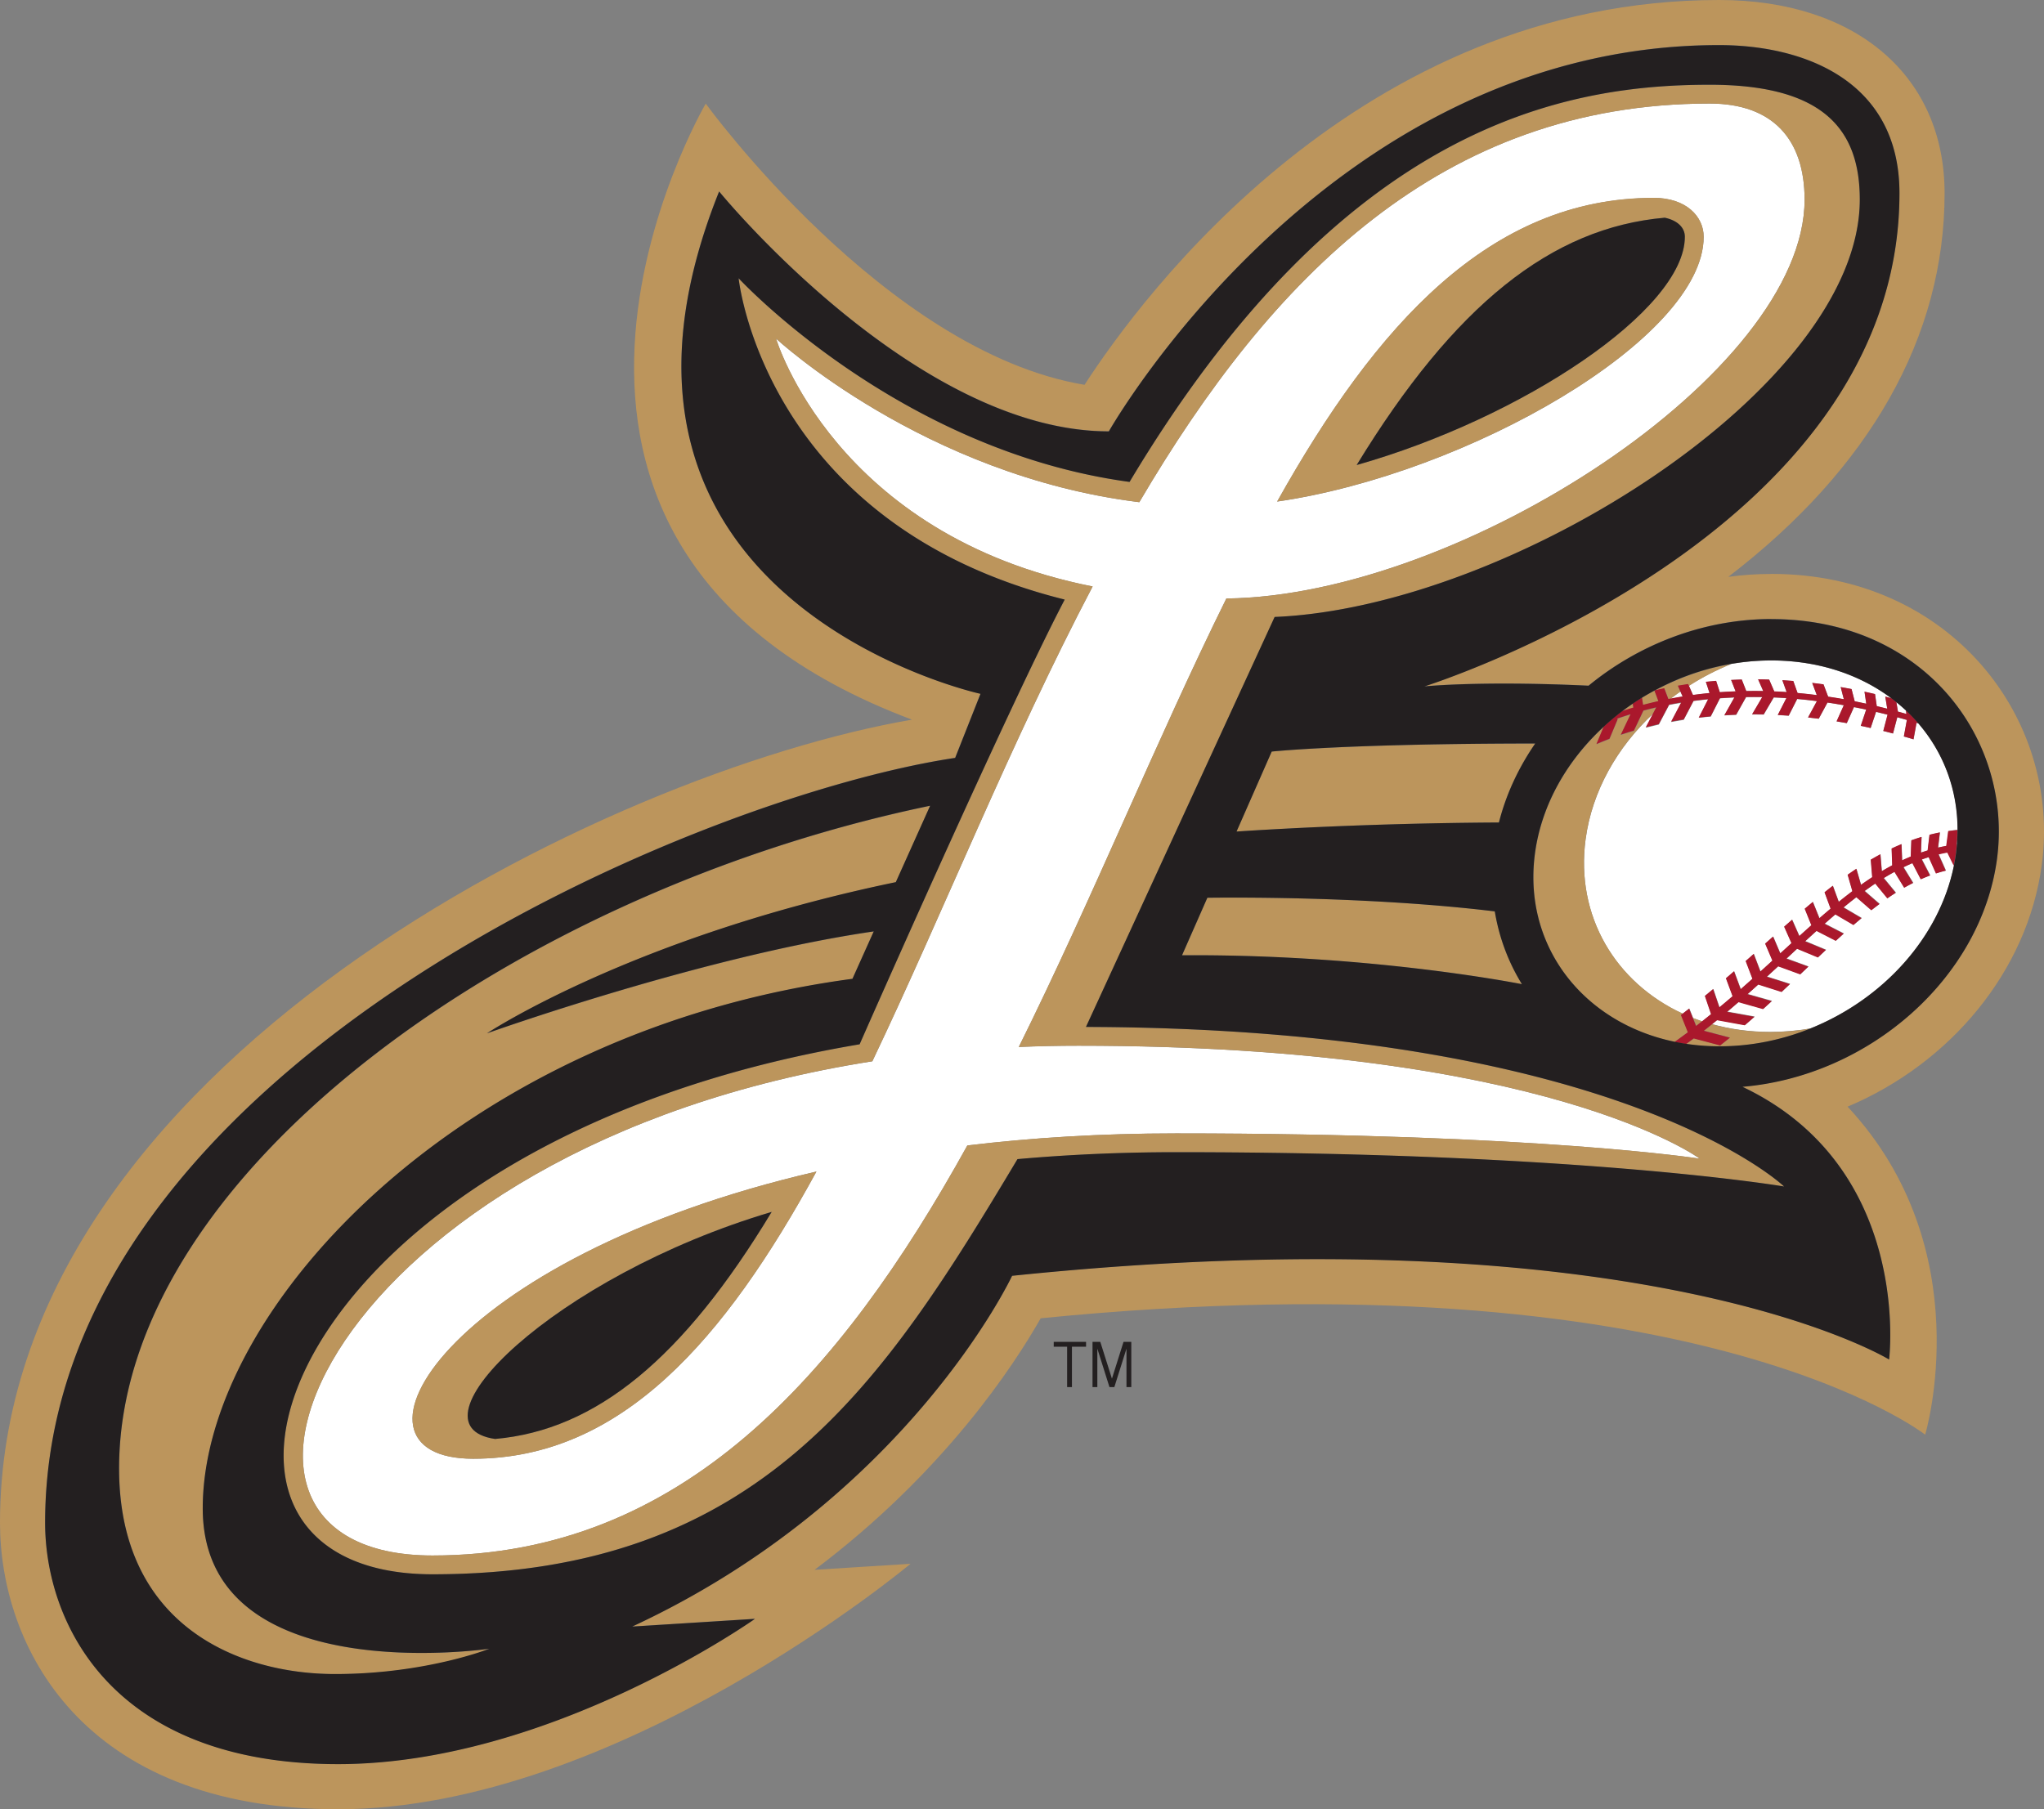
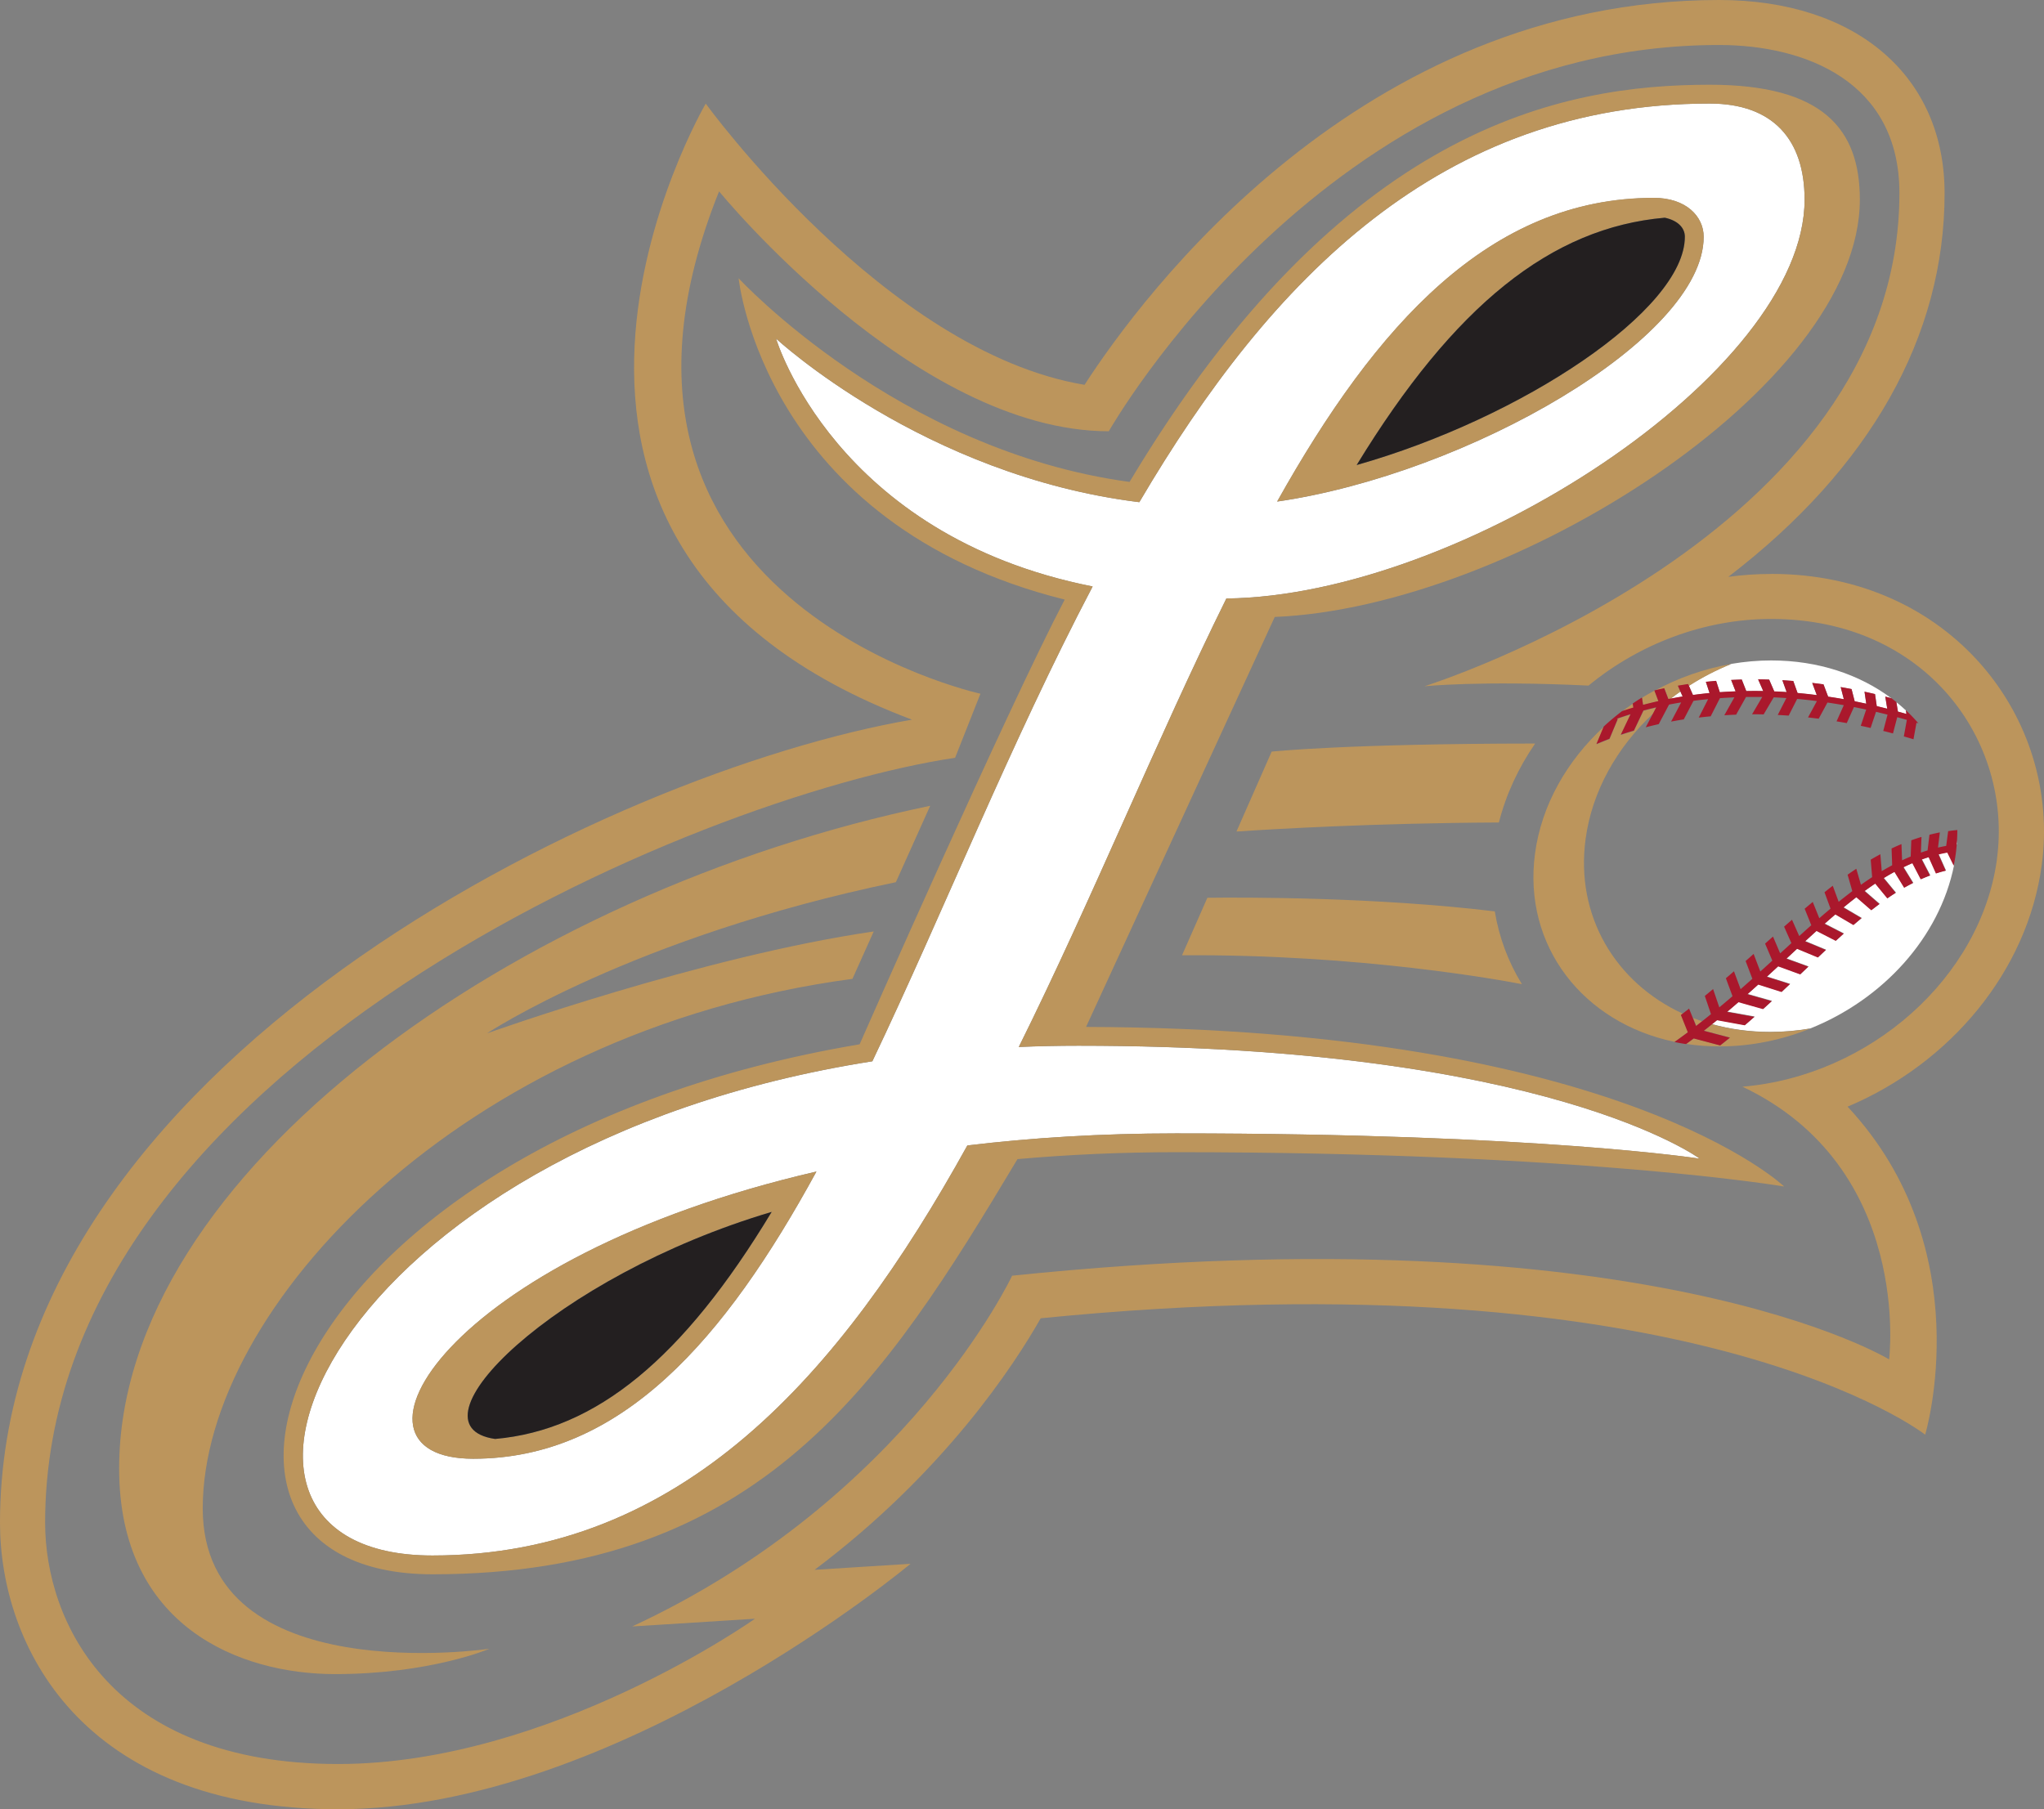
<svg xmlns="http://www.w3.org/2000/svg" xmlns:xlink="http://www.w3.org/1999/xlink" viewBox="0 0 338.86 300">
  <rect x="0" y="0" width="338.86" height="300" fill="#808080" stroke="none" />
  <defs>
    <path id="reuse-0" d="M0 0h338.86v300H0z" class="cls-1" />
  </defs>
  <defs>
    <clipPath id="clippath">
      <use xlink:href="#reuse-0" class="cls-1" />
    </clipPath>
    <clipPath id="clippath-1">
      <use xlink:href="#reuse-0" class="cls-1" />
    </clipPath>
    <style>.cls-1{fill:none}.cls-3{fill:#fff}.cls-5{fill:#bc955c}.cls-6{fill:#231f20}</style>
  </defs>
  <g id="Layer_1-2" clip-path="url(#clippath)">
    <g id="Lancaster" clip-path="url(#clippath-1)">
      <path d="M168.9 173.6c12.19-24.57 22.9-51.06 34.41-74.36 38.89-.44 95.86-37.48 95.86-66.14 0-9.92-5.21-15.93-15.73-15.93-44.46 0-72.74 28.97-94.56 66.1-35.76-4.41-60.22-27.12-60.22-27.12s9.67 32.62 52.48 41.1c-13.55 25.8-24.77 54.08-36.52 78.73-90.3 14.19-118.52 81.95-72.93 81.95 41.32 0 67.63-29.95 88.68-67.99 10.63-1.28 22.16-2 34.61-2 60.2 0 86.81 4.19 86.81 4.19s-25.17-18.73-102.98-18.73c-3.37 0-6.67.07-9.91.21m105.25-140.8c5.41 0 8.29 3.11 8.29 6.46 0 16.85-39.06 39.3-70.71 43.9C228.11 53.9 247 32.82 274.15 32.82M78.45 241.88c-24.11 0-4.8-33.36 56.9-47.62-15.19 27.83-32.32 47.62-56.9 47.62" class="cls-3" />
      <path d="m278.96 115.51-.38-.85c-.56.39-1.11.8-1.65 1.21.66-.13 1.34-.25 2.03-.36m14.7-6c-2.24 0-4.46.2-6.63.57-2.47.99-4.83 2.22-7.04 3.63l.68 1.54c.89-.12 1.81-.23 2.75-.32l-.61-1.86c.56-.06 1.12-.11 1.7-.16l.61 1.88c.85-.06 1.72-.11 2.62-.14l-.74-1.89c.58-.03 1.16-.05 1.76-.07l.75 1.91c.92-.01 1.85-.01 2.81 0l-.85-1.94c.6 0 1.21.02 1.83.04l.85 1.96c.68.03 1.36.07 2.05.11l-.71-1.97c.6.04 1.2.08 1.81.13l.71 1.99c1.05.09 2.11.21 3.19.35l-.76-2.02c.62.07 1.24.15 1.87.24l.77 2.04c.86.13 1.72.27 2.6.42l-.52-2.01c.59.1 1.19.21 1.8.33l.52 2.03c.64.13 1.28.26 1.92.4l-.29-1.99c.58.12 1.15.25 1.74.39l.29 2c.57.14 1.15.28 1.74.43l-.33-2.01 1.02.27c-5.27-3.94-12.14-6.28-19.92-6.28m22.41 8.89-.09-.6c-.51-.47-1.03-.93-1.58-1.37l.26 1.58c.47.13.93.26 1.41.39m8.37 21.58c.02-.21.03-.42.04-.62l-.08.63h.04m-3.02 1.65 1.2 2.69c-.54.13-1.08.28-1.62.46l-1.21-2.7c-.39.12-.77.25-1.15.39l1.38 2.65c-.52.19-1.03.41-1.54.63l-1.39-2.67c-.5.21-1 .44-1.49.68l1.6 2.6c-.49.25-.98.51-1.47.79l-1.61-2.63c-.6.33-1.2.68-1.79 1.04l2 2.43c-.47.29-.93.6-1.39.92l-2.01-2.45c-.59.4-1.18.81-1.77 1.24l2.47 2.15c-.45.33-.9.68-1.35 1.03l-2.48-2.16c-.72.55-1.43 1.12-2.14 1.71l3 1.76c-.45.37-.89.75-1.34 1.14l-3-1.76c-.6.51-1.19 1.03-1.79 1.56l3.17 1.63c-.44.39-.87.79-1.31 1.19l-3.19-1.64c-.63.57-1.25 1.14-1.89 1.72l3.44 1.43c-.44.41-.88.83-1.32 1.25l-3.46-1.44-1.76 1.64 3.63 1.32c-.44.43-.89.85-1.34 1.28l-3.66-1.33c-.62.57-1.24 1.15-1.88 1.73l3.83 1.21c-.46.43-.92.87-1.38 1.31l-3.87-1.23c-.59.53-1.18 1.07-1.79 1.6l4.03 1.14-1.44 1.32-4.08-1.15c-.62.54-1.25 1.08-1.88 1.61l4.53.82c-.53.47-1.06.93-1.6 1.4l-4.6-.84c-.29.23-.58.46-.87.7 3.01.84 6.24 1.29 9.66 1.29 2.24 0 4.46-.2 6.63-.57 11.99-4.81 21.41-15.03 23.83-27.06l-1.07-2.17c-.49.09-.98.19-1.46.31" class="cls-3" />
-       <path d="m317.74 119.86-.5 2.74c-.54-.16-1.07-.32-1.6-.47l.5-2.74-1.59-.45-.71 2.69c-.54-.14-1.08-.28-1.61-.42l.71-2.7c-.64-.16-1.28-.32-1.91-.47l-.9 2.68-1.64-.36.9-2.69c-.68-.15-1.36-.29-2.03-.42l-1.19 2.66c-.57-.1-1.13-.2-1.69-.29l1.2-2.68c-.92-.16-1.82-.31-2.71-.44l-1.45 2.68c-.6-.08-1.19-.15-1.77-.21l1.47-2.71c-1.11-.14-2.2-.26-3.27-.35l-1.41 2.77c-.61-.04-1.21-.08-1.81-.11l1.43-2.8c-.71-.05-1.41-.09-2.1-.11l-1.66 2.83c-.65-.01-1.29-.02-1.92-.02l1.69-2.87c-.91-.02-1.81-.02-2.69 0l-1.64 2.93c-.66.02-1.32.06-1.96.1l1.67-2.97c-.82.03-1.62.08-2.4.14l-1.53 3.01c-.67.06-1.33.14-1.98.21l1.56-3.06c-.83.08-1.64.18-2.43.28l-1.64 3.12c-.71.11-1.39.23-2.07.36l1.67-3.18c-.69.11-1.36.23-2.01.36l-1.71 3.24c-.74.17-1.46.34-2.15.52l1.23-2.34c-6 5.6-10.15 12.88-11.22 20.84-1.71 12.78 4.98 23.8 16.1 28.93.37-.29.74-.57 1.1-.86l.64 1.6c.49.19.98.37 1.48.54.51-.4 1.01-.8 1.51-1.21l-1.02-3.02c.46-.38.92-.76 1.37-1.14l1.03 3.03c.74-.62 1.47-1.24 2.19-1.85l-1.1-2.97 1.34-1.16 1.1 2.97c.66-.58 1.31-1.15 1.95-1.73l-1.12-2.94 1.33-1.18 1.11 2.92 1.99-1.81-1.2-2.81c.44-.39.88-.78 1.31-1.17l1.19 2.79c.62-.57 1.24-1.14 1.86-1.7l-1.21-2.73 1.31-1.16 1.2 2.71c.67-.61 1.34-1.21 2-1.79l-1.1-2.73c.45-.38.89-.76 1.34-1.13l1.09 2.7c.62-.54 1.24-1.07 1.85-1.59l-1-2.71c.46-.37.92-.73 1.37-1.08l.98 2.67c.75-.61 1.5-1.2 2.26-1.77l-.78-2.72c.48-.34.96-.67 1.44-.99l.77 2.66c.62-.44 1.24-.86 1.86-1.27l-.24-2.9c.53-.31 1.06-.61 1.59-.9l.23 2.81c.57-.34 1.15-.67 1.73-.98l-.1-2.78c.54-.26 1.09-.5 1.64-.73l.1 2.69c.47-.22.95-.43 1.43-.63l.1-2.69c.56-.2 1.12-.39 1.69-.56l-.1 2.6c.37-.13.73-.25 1.11-.36l.31-2.6c.57-.15 1.14-.27 1.72-.39l-.3 2.52c.46-.11.92-.21 1.39-.29l.32-2.48c.5-.08 1.01-.14 1.53-.19 0-6.75-2.37-12.84-6.48-17.62-.11-.03-.21-.07-.32-.1" class="cls-3" />
      <path d="M293.66 95.17c-2.39 0-4.78.16-7.14.48 23.5-18 35.86-39.86 35.86-63.61C322.38 12.58 307.7 0 285 0c-59.46 0-95.68 49.08-105.2 63.81C146.76 58.3 117 17.18 117 17.18s-42.85 73.17 34.19 102.15C101 127.94 0 176.67 0 252.5 0 272.71 13.33 300 56.06 300c46.24 0 94.89-40.7 94.89-40.7l-15.91 1c21.49-16.15 33.11-33.98 37.49-41.71 108.38-10.78 146.63 19.3 146.63 19.3s9.23-30.69-12.86-54.39c16.99-7.16 29.82-22.43 32.19-40.09 3.25-24.22-15.09-48.25-44.83-48.25m37.41 47.25c-2.65 19.75-21.17 36.02-42.2 37.78 28.3 13.43 24.31 45.22 24.31 45.22s-40.26-24.76-145.39-13.88c0 0-17.33 36.97-62.98 58.16l20.35-1.28s-33.95 24.09-69.1 24.09c-37.65 0-48.58-23.55-48.58-40.02 0-75.23 107.93-120.4 150.86-126.83l4.2-10.62s-70.57-15.41-43.33-83.3c0 0 32.42 39.78 64.61 39.78 0 0 36.28-64.05 101.17-64.05 14.23 0 29.9 6 29.9 24.56 0 57.1-78.76 81.78-78.76 81.78s9.13-.98 27.22-.12c8.31-6.83 19.07-11.05 30.3-11.05 25.71 0 40.02 20.3 37.41 39.77" class="cls-5" />
      <path d="M282.44 39.26c0-3.35-2.87-6.46-8.29-6.46-27.15 0-46.04 21.09-62.42 50.36 31.65-4.6 70.71-27.05 70.71-43.9m-57.53 37.85c16.17-26.47 32.25-39.37 51.08-41.01 2.05.43 3.33 1.59 3.33 3.16 0 12.13-27.06 30.1-54.41 37.85M78.45 241.88c24.58 0 41.72-19.79 56.9-47.62-61.71 14.25-81.02 47.62-56.9 47.62m49.48-40.93c-14.66 24.32-29.12 36.17-45.85 37.65-15.22-2.2 9.72-26.94 45.85-37.65" class="cls-5" />
      <path d="M211.32 102.3c39.08-1.61 97.01-38.14 97.01-69.21 0-11.7-6.11-19.04-24.88-19.04-24.44 0-60.89 6.87-96.19 65.86-38.47-5.21-64.81-33.77-64.81-33.77s4.14 40.83 54.06 53.28c-9.73 18.59-34 73.74-34 73.74-96.69 16.3-119.28 87.88-70.82 87.88 54.54 0 74.91-31.94 96.99-68.84 8.51-.76 17.33-1.15 26.31-1.15 67.38 0 100.79 5.69 100.79 5.69s-27.2-26.22-115.73-26.46l31.28-67.98Zm70.47 89.82s-26.61-4.19-86.81-4.19c-12.45 0-23.99.72-34.61 2-21.06 38.05-47.36 67.99-88.68 67.99-45.59 0-17.37-67.76 72.93-81.95 11.75-24.66 22.97-52.93 36.52-78.73-42.81-8.48-52.48-41.1-52.48-41.1s24.46 22.72 60.22 27.13c21.82-37.13 50.1-66.1 94.56-66.1 10.52 0 15.73 6.01 15.73 15.93 0 28.66-56.96 65.7-95.86 66.14-11.51 23.3-22.23 49.79-34.41 74.36 3.24-.14 6.54-.21 9.91-.21 77.81 0 102.98 18.73 102.98 18.73" class="cls-5" />
      <path d="M33.61 250.11c0-33.2 42.87-79.14 107.71-87.8l3.53-7.86c-28.44 4.13-64.12 16.9-64.12 16.9s24.11-16.01 67.79-25.07l5.69-12.67C85.42 147.9 19.75 194.67 19.75 243.49c0 26.23 20 34.1 35.79 34.1s25.6-4.2 25.6-4.2-47.53 7.02-47.53-23.28m171.38-112.23c5.93-.4 22.77-1.4 43.5-1.5 1.19-4.67 3.25-9.09 6.01-13.09-31.53.02-43.68 1.34-43.68 1.34l-5.84 13.26Zm-4.83 10.98-4.2 9.54c29.63-.22 53.51 4.23 56.35 4.79-2.28-3.7-3.79-7.77-4.5-12.07-19.63-2.37-41.23-2.34-47.65-2.26m70.53-32.17c-.6.41-1.19.82-1.76 1.26.6-.2 1.22-.4 1.86-.59l-.1-.67Zm6.95 56.06c.75-.53 1.48-1.07 2.21-1.61l-1.15-2.87c.09-.07.18-.14.26-.2-11.12-5.13-17.81-16.15-16.1-28.93 1.07-7.96 5.22-15.24 11.22-20.84l.51-.97c-.73.17-1.44.34-2.13.53l-1.58 3.33c-.76.22-1.48.45-2.17.68l1.62-3.4c-.8.24-1.56.49-2.28.75l.15.06-1.37 3.27c-.77.29-1.49.58-2.16.87l1.21-2.9c-6.1 5.62-10.32 12.96-11.4 21-2.05 15.29 7.94 28.08 23.16 31.24m4.54-3.42c-.5-.17-1-.35-1.48-.54l.52 1.29c.33-.25.65-.5.97-.76m-5.6-53.39c.11-.02.22-.04.34-.06.54-.42 1.09-.82 1.65-1.21l-.41-.94c.56-.1 1.12-.19 1.7-.27l.12.27c2.21-1.42 4.57-2.64 7.04-3.63-4.5.77-8.8 2.3-12.73 4.43.53-.12 1.07-.24 1.63-.36l.68 1.78Zm-1.64.34-.67-1.77c-.7.38-1.38.77-2.06 1.18l.18 1.21c.81-.22 1.66-.43 2.54-.62m8.87 53.57c-.44.35-.87.7-1.32 1.05l4.33 1.14c-.53.43-1.08.86-1.62 1.29l-4.38-1.16c-.42.31-.84.62-1.27.93 1.78.27 3.63.41 5.53.41 5.22 0 10.31-1.06 15.02-2.95-2.17.37-4.39.57-6.63.57-3.41 0-6.65-.45-9.66-1.29" class="cls-5" />
      <path fill="#aa182c" d="m279.11 119.34 1.64-3.13c.79-.11 1.6-.2 2.43-.28l-1.56 3.06c.65-.08 1.3-.15 1.98-.21l1.53-3.01c.78-.06 1.58-.1 2.4-.14l-1.67 2.97c.64-.04 1.3-.07 1.96-.1l1.64-2.93c.88-.01 1.78-.01 2.69 0l-1.69 2.87c.63 0 1.27 0 1.92.02l1.67-2.83c.69.03 1.39.07 2.1.12l-1.43 2.8c.6.03 1.2.07 1.81.11l1.41-2.77c1.07.1 2.16.21 3.27.36l-1.47 2.71 1.77.21 1.45-2.68c.89.13 1.79.28 2.71.44l-1.2 2.68c.56.09 1.12.19 1.69.29l1.19-2.66c.67.13 1.35.27 2.03.42l-.9 2.69c.54.11 1.09.23 1.63.36l.9-2.68c.63.15 1.27.31 1.91.47l-.71 2.7c.53.13 1.07.27 1.61.42l.71-2.7c.53.15 1.06.29 1.59.45l-.5 2.74c.53.15 1.07.31 1.6.47l.5-2.74c.11.03.21.07.32.1-.65-.76-1.35-1.48-2.08-2.17l.09.61c-.47-.14-.94-.27-1.41-.39l-.26-1.58c-.27-.22-.54-.43-.82-.64l-1.02-.27.33 2.01c-.58-.15-1.16-.29-1.74-.43l-.29-2c-.58-.14-1.16-.27-1.74-.39l.29 1.99c-.65-.14-1.29-.28-1.92-.4l-.52-2.03c-.61-.12-1.21-.22-1.8-.33l.52 2.01c-.88-.16-1.75-.3-2.6-.42l-.77-2.04c-.63-.09-1.25-.17-1.87-.24l.76 2.02c-1.08-.14-2.15-.25-3.19-.35l-.71-1.99c-.61-.05-1.21-.09-1.81-.13l.71 1.97c-.69-.05-1.38-.09-2.05-.11l-.85-1.96c-.62-.02-1.23-.04-1.83-.04l.85 1.94a65.8 65.8 0 0 0-2.81 0l-.75-1.91c-.6.02-1.18.04-1.76.07l.74 1.89c-.89.03-1.76.08-2.62.14l-.61-1.88c-.57.05-1.14.1-1.7.16l.61 1.86c-.94.09-1.86.2-2.75.32l-.68-1.54-.12-.27c-.58.09-1.14.18-1.7.27l.41.94.38.85c-.69.11-1.37.23-2.03.36l-.34.06-.68-1.78c-.55.11-1.1.23-1.62.36h-.02l.67 1.77c-.88.2-1.73.41-2.54.62l-.18-1.21c-.52.32-1.03.65-1.53.99l.1.67c-.65.19-1.27.39-1.86.59-1.06.81-2.08 1.66-3.05 2.56l-1.21 2.9a64.3 64.3 0 0 1 2.16-.87l1.37-3.27-.15-.06c.72-.25 1.48-.5 2.28-.75l-1.62 3.4c.69-.23 1.41-.46 2.17-.68l1.58-3.33c.69-.18 1.4-.36 2.13-.53l-.51.97-1.23 2.34c.69-.18 1.41-.35 2.15-.52l1.71-3.24c.65-.13 1.32-.25 2.01-.36l-1.67 3.18c.67-.13 1.36-.25 2.07-.36m43.57 20.96c-.47.09-.93.18-1.39.29l.3-2.52c-.58.12-1.15.25-1.72.39l-.31 2.6c-.37.11-.74.23-1.11.36l.1-2.6c-.57.17-1.13.36-1.69.56l-.1 2.69c-.48.2-.95.41-1.43.63l-.1-2.69c-.55.23-1.1.47-1.64.73l.1 2.78c-.58.31-1.15.63-1.73.98l-.23-2.81c-.54.29-1.07.59-1.6.9l.24 2.9c-.62.41-1.24.83-1.86 1.27l-.77-2.66c-.48.32-.97.65-1.44.99l.78 2.72c-.75.57-1.51 1.16-2.26 1.77l-.98-2.66c-.46.35-.92.71-1.37 1.08l1 2.71c-.62.52-1.24 1.05-1.86 1.59l-1.09-2.7-1.34 1.13 1.1 2.73c-.66.59-1.33 1.19-2 1.8l-1.2-2.71c-.43.38-.87.77-1.31 1.15l1.21 2.73c-.61.56-1.23 1.13-1.86 1.7l-1.19-2.79c-.43.39-.87.78-1.31 1.17l1.2 2.82-1.99 1.81-1.11-2.92c-.44.39-.88.79-1.33 1.18l1.12 2.94c-.64.57-1.29 1.15-1.95 1.73l-1.1-2.97c-.44.39-.89.77-1.34 1.16l1.1 2.97c-.72.62-1.45 1.24-2.19 1.85L284 164c-.45.38-.91.76-1.37 1.14l1.02 3.02c-.5.4-1 .81-1.51 1.21-.32.25-.64.5-.96.76l-.52-1.29-.64-1.6c-.36.29-.73.57-1.1.86-.09.07-.17.14-.26.2l1.15 2.87c-.72.54-1.46 1.08-2.21 1.61.63.13 1.27.25 1.92.34.43-.31.85-.62 1.27-.93l4.38 1.16c.55-.43 1.09-.86 1.62-1.29l-4.33-1.14c.45-.35.88-.7 1.32-1.05.29-.23.59-.46.87-.7l4.6.84c.54-.46 1.07-.93 1.6-1.4l-4.53-.82c.64-.53 1.26-1.07 1.88-1.61l4.08 1.15c.48-.44.97-.88 1.44-1.32l-4.03-1.14c.6-.54 1.2-1.07 1.79-1.61l3.87 1.23c.46-.44.92-.87 1.38-1.31l-3.83-1.21 1.88-1.73 3.66 1.33 1.34-1.28-3.63-1.32 1.76-1.64 3.46 1.44c.44-.42.88-.84 1.32-1.25l-3.44-1.43c.63-.58 1.26-1.16 1.89-1.72l3.19 1.64 1.31-1.19-3.17-1.63c.6-.53 1.2-1.05 1.79-1.56l3 1.76c.45-.39.9-.77 1.34-1.14l-3-1.76c.72-.59 1.43-1.16 2.14-1.71l2.48 2.16c.45-.35.9-.7 1.35-1.03l-2.47-2.15c.59-.43 1.18-.84 1.77-1.24l2.01 2.45c.46-.32.93-.63 1.39-.92l-2-2.43c.59-.37 1.19-.71 1.79-1.04l1.61 2.63c.49-.28.98-.54 1.47-.79l-1.6-2.6c.49-.24.99-.47 1.49-.68l1.39 2.67c.51-.23 1.03-.44 1.54-.63l-1.38-2.65c.38-.14.76-.27 1.15-.39l1.21 2.7c.53-.17 1.07-.33 1.62-.46l-1.2-2.69c.48-.12.97-.22 1.46-.31l1.07 2.17c.13-.66.25-1.32.34-1.99.07-.51.12-1.03.16-1.53h-.04l.08-.62c.04-.6.06-1.19.06-1.78-.51.05-1.02.11-1.52.19l-.33 2.48Z" />
      <path d="M82.08 238.6c16.73-1.47 31.18-13.33 45.85-37.65-36.12 10.72-61.07 35.45-45.85 37.65M279.32 39.26c0-1.57-1.28-2.73-3.33-3.16-18.83 1.64-34.91 14.54-51.08 41.01 27.35-7.75 54.41-25.72 54.41-37.85" class="cls-6" />
-       <path d="M293.66 102.65c-11.23 0-21.99 4.22-30.3 11.05-18.08-.85-27.22.12-27.22.12s78.76-24.68 78.76-81.78c0-18.56-15.66-24.56-29.9-24.56-64.89 0-101.17 64.05-101.17 64.05-32.2 0-64.61-39.78-64.61-39.78-27.24 67.89 43.33 83.3 43.33 83.3l-4.2 10.62C115.42 132.1 7.48 177.27 7.48 252.5c0 16.47 10.93 40.02 48.58 40.02 35.15 0 69.1-24.09 69.1-24.09l-20.35 1.28c45.66-21.2 62.98-58.16 62.98-58.16 105.13-10.88 145.39 13.88 145.39 13.88s3.99-31.79-24.31-45.22c21.03-1.77 39.55-18.04 42.2-37.78 2.61-19.47-11.7-39.77-37.41-39.77m-39.15 20.63c-2.76 4-4.83 8.42-6.01 13.09-20.74.11-37.57 1.11-43.5 1.5l5.83-13.26s12.15-1.32 43.68-1.34m-2.2 39.91c-2.84-.55-26.72-5-56.35-4.79l4.2-9.54c6.42-.08 28.02-.11 47.65 2.26.71 4.29 2.22 8.37 4.5 12.07M55.53 277.58c-15.79 0-35.79-7.87-35.79-34.1 0-48.82 65.67-95.59 134.46-109.88l-5.69 12.67c-43.68 9.06-67.78 25.07-67.78 25.07s35.68-12.77 64.12-16.9l-3.53 7.86c-64.84 8.66-107.71 54.6-107.71 87.8 0 30.29 47.53 23.28 47.53 23.28s-10.59 4.2-25.6 4.2m240.24-80.84s-33.41-5.69-100.79-5.69c-8.98 0-17.8.39-26.31 1.15-22.08 36.9-42.45 68.84-96.99 68.84-48.46 0-25.87-71.58 70.82-87.88 0 0 24.27-55.15 34-73.74-49.92-12.45-54.06-53.28-54.06-53.28s26.34 28.56 64.81 33.77c35.29-58.99 71.74-65.86 96.18-65.86 18.77 0 24.88 7.34 24.88 19.04 0 31.07-57.93 67.6-97.01 69.21l-31.28 67.98c88.54.24 115.74 26.46 115.74 26.46m28.7-57.39c-.01.21-.03.41-.04.62-.04.51-.1 1.02-.16 1.53-.09.67-.21 1.33-.34 1.99-2.42 12.03-11.84 22.25-23.83 27.06-4.7 1.89-9.79 2.94-15.02 2.94a36.897 36.897 0 0 1-7.45-.75c-15.22-3.16-25.21-15.95-23.16-31.24 1.08-8.04 5.3-15.38 11.4-21 .97-.9 1.99-1.75 3.05-2.56.57-.44 1.16-.85 1.76-1.26.5-.34 1.01-.67 1.53-.99.67-.41 1.36-.8 2.06-1.18h.01c3.93-2.13 8.23-3.67 12.73-4.43 2.17-.37 4.39-.57 6.63-.57 7.78 0 14.65 2.33 19.92 6.28a29.238 29.238 0 0 1 2.4 2.01c.74.69 1.43 1.41 2.08 2.17 4.11 4.77 6.48 10.87 6.48 17.62 0 .59-.02 1.18-.06 1.78" class="cls-6" />
-       <path d="M174.69 223.3h2.22v6.7h.8v-6.7h2.34v-.8h-5.36v.8zm9.65 5.3-1.93-6.1h-1.29v7.5h.8v-6.37l2.01 6.37h.81l2.01-6.37V230h.8v-7.5h-1.29l-1.92 6.1z" class="cls-6" />
    </g>
  </g>
</svg>